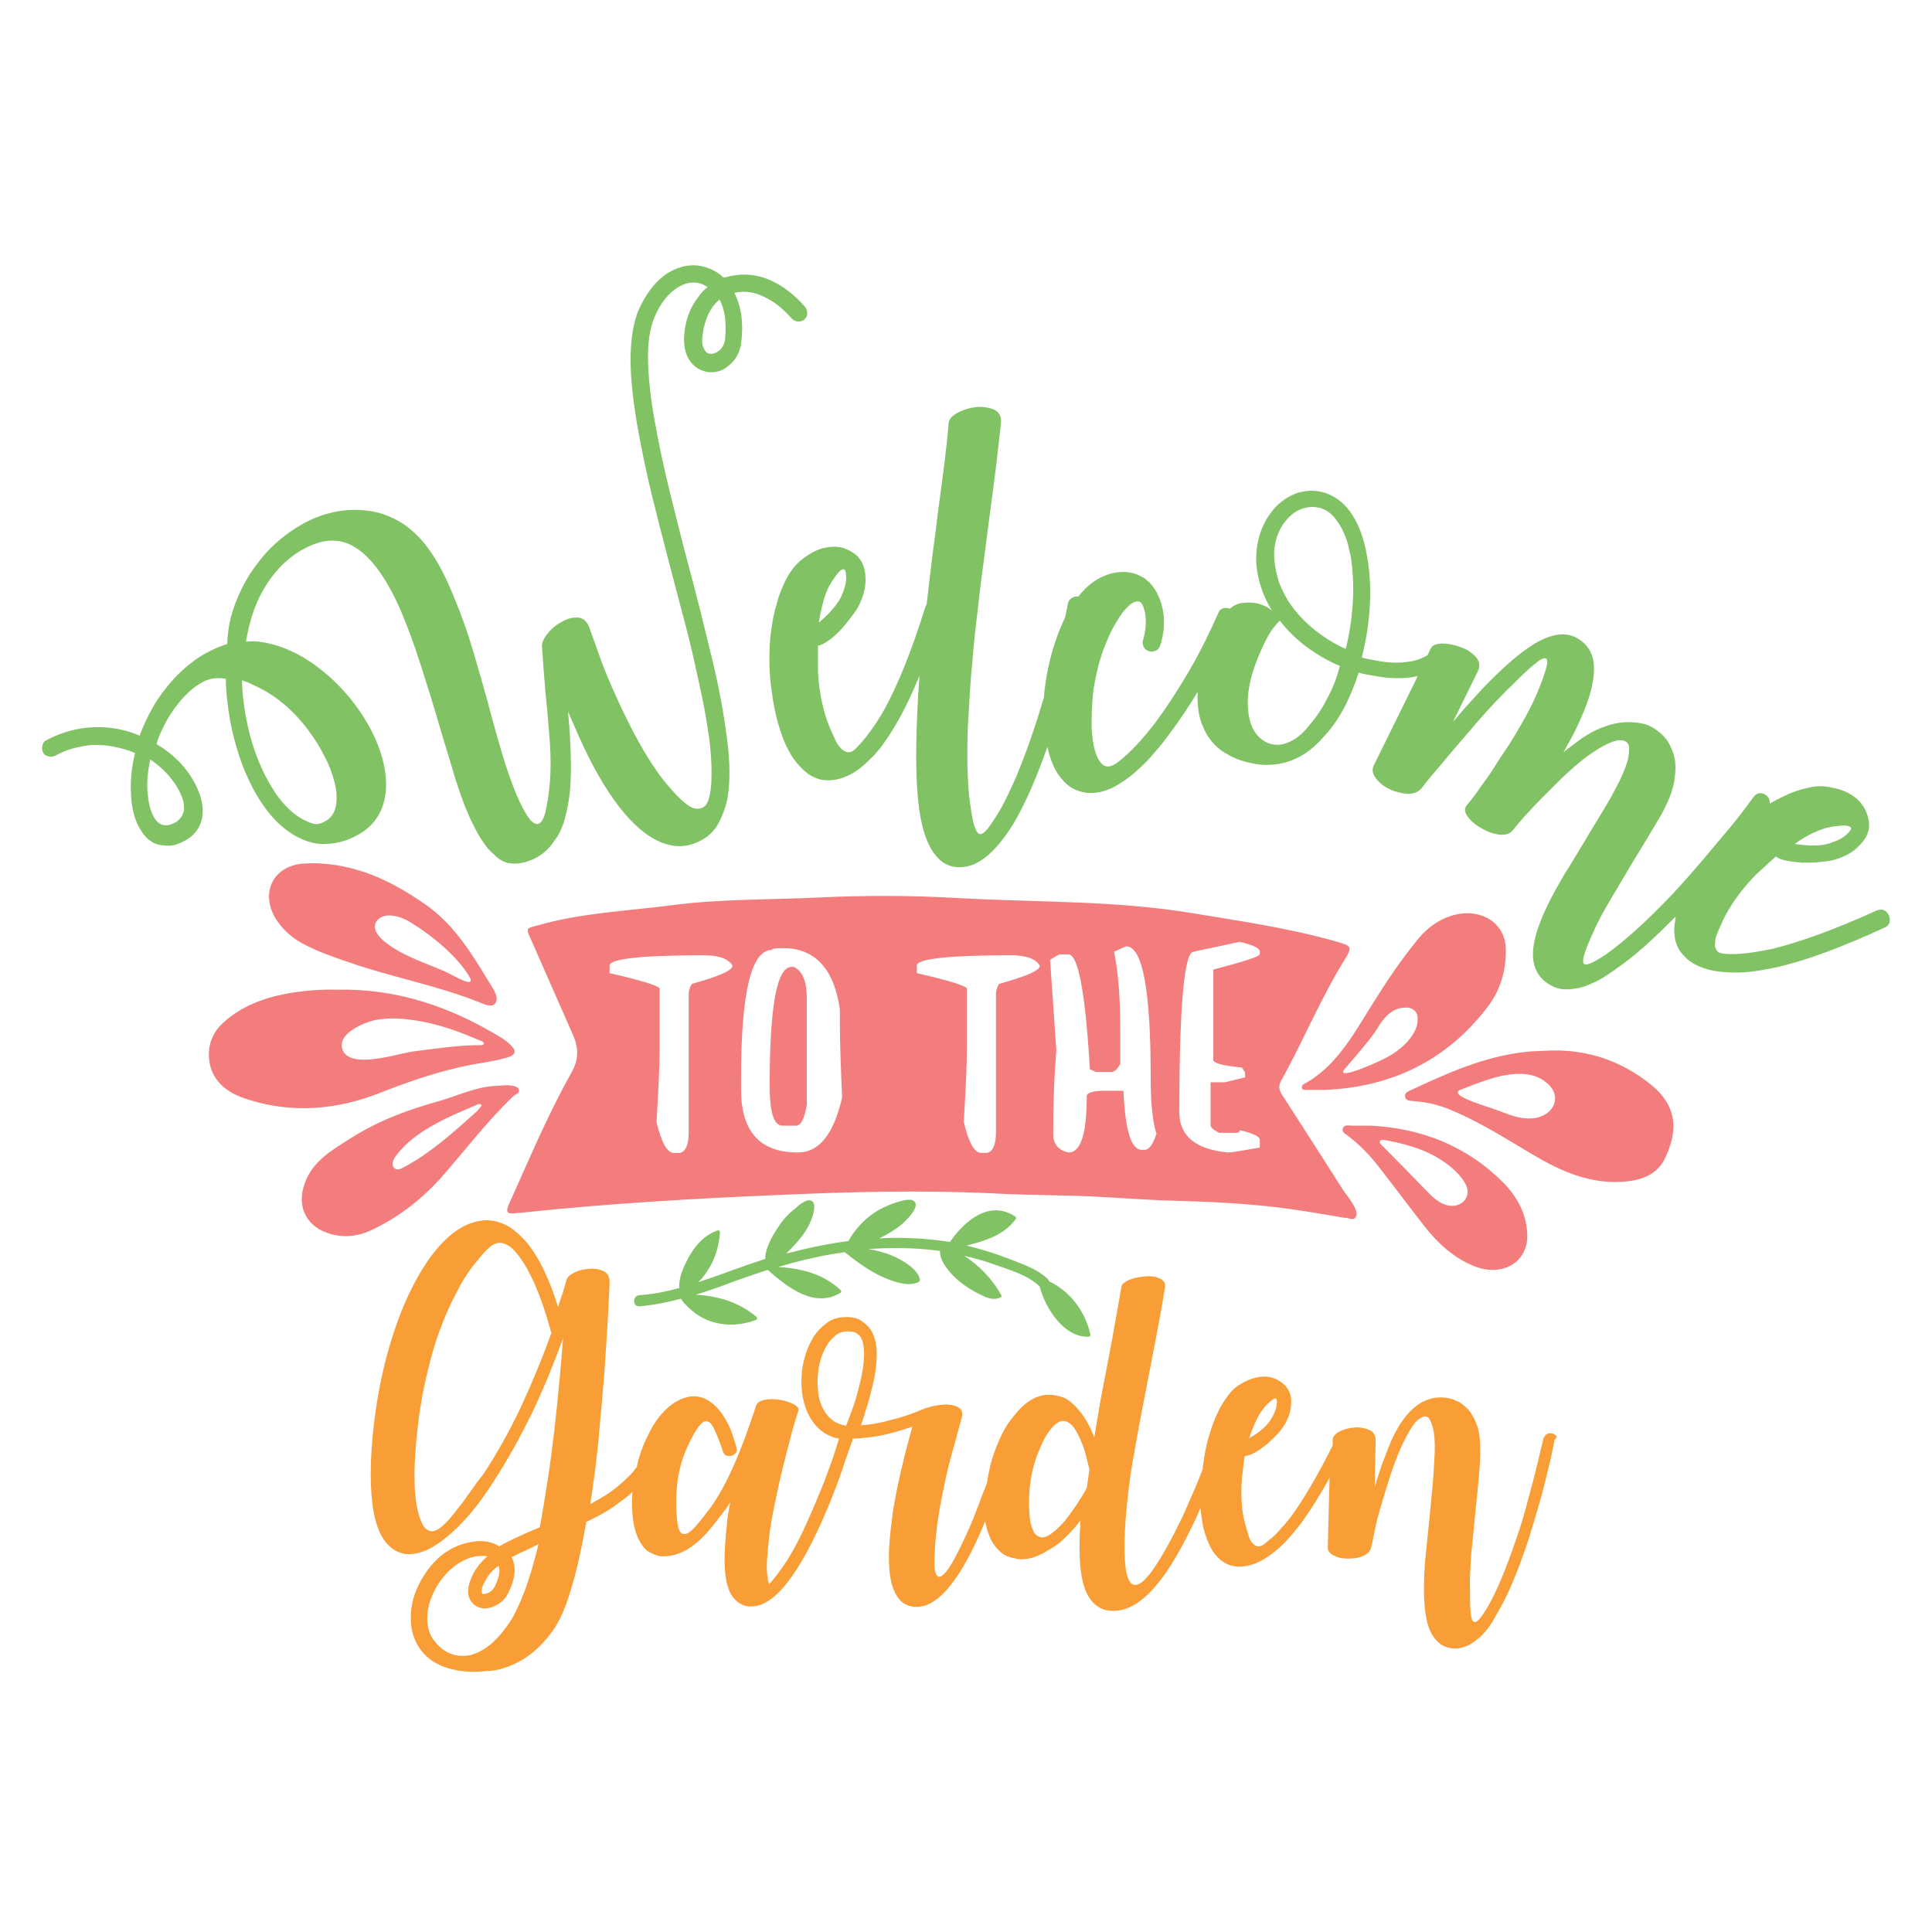
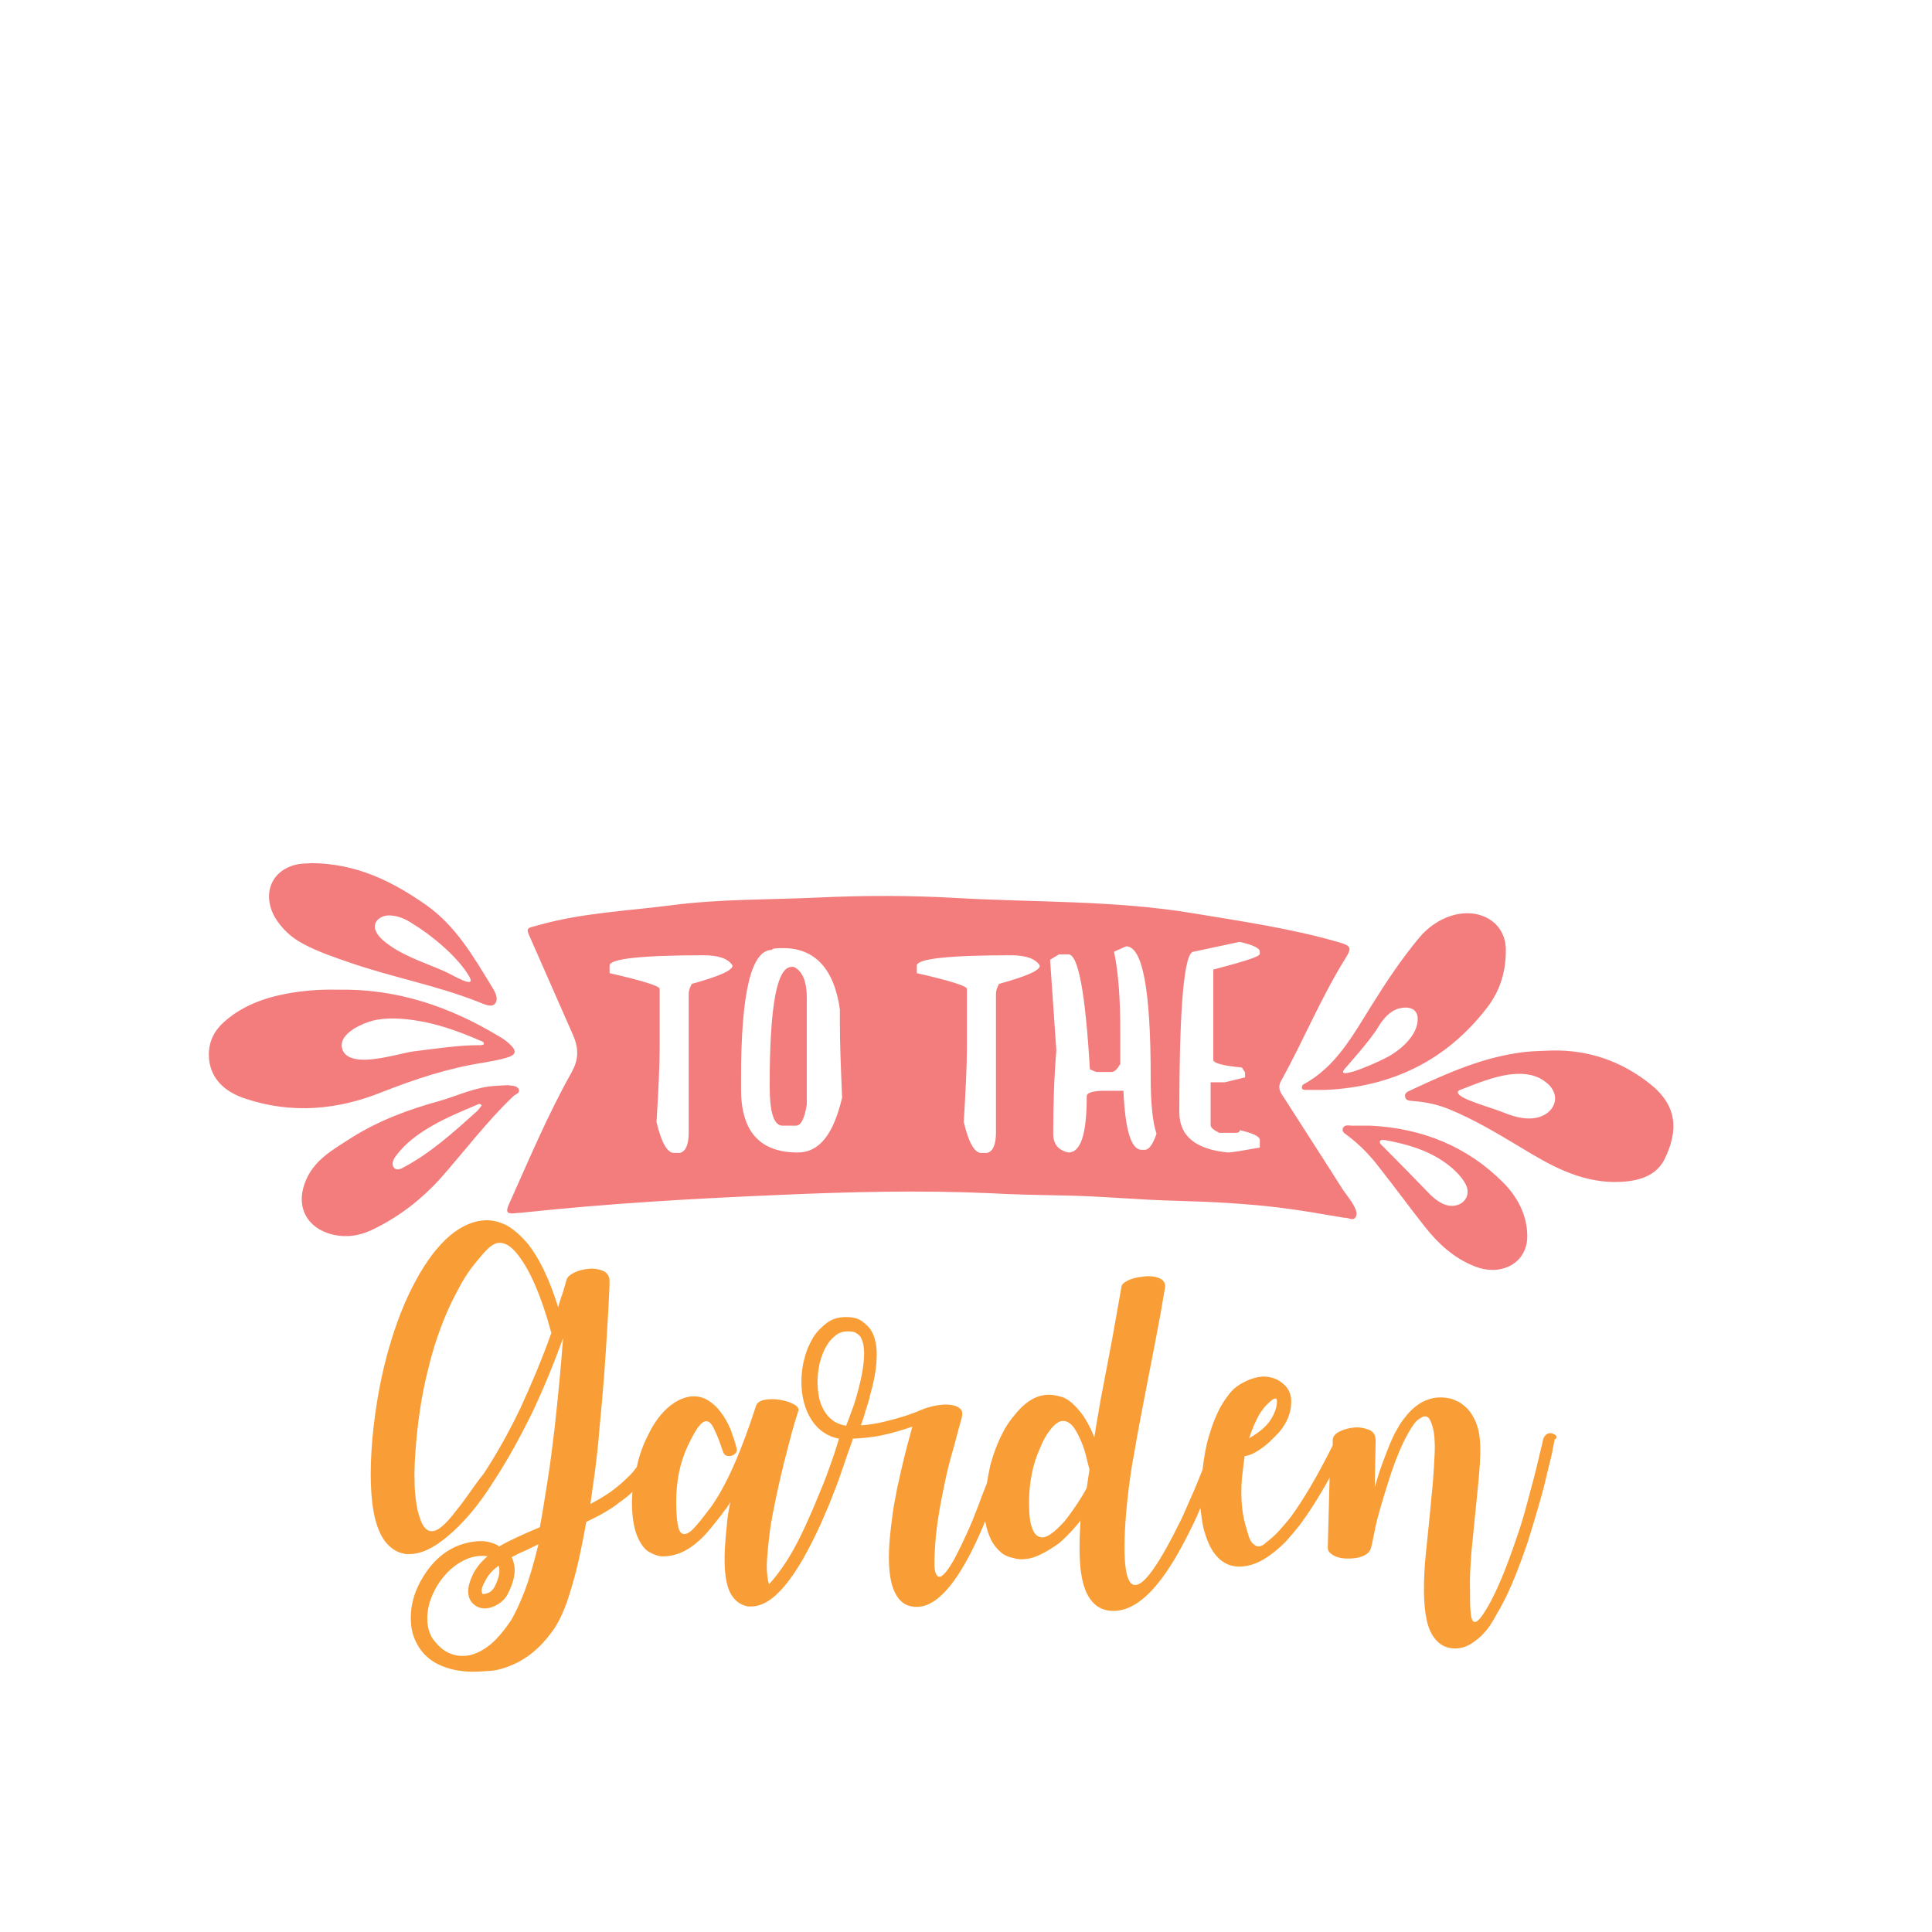
<svg xmlns="http://www.w3.org/2000/svg" version="1.1" id="Layer_1" x="0px" y="0px" viewBox="0 0 432 432" enable-background="new 0 0 432 432" xml:space="preserve">
  <path fill="#F99E36" d="M347,320.5c-0.4-0.1-0.8,0-1.2,0.2c-0.3,0.3-0.6,0.6-0.7,1c-0.6,2.6-1.2,5-1.7,7.1c-0.5,2.1-1.2,4.5-1.9,7.2  c-0.7,2.7-1.5,5.4-2.5,8.2c-2.2,6.5-4.3,11.6-6.4,15.2c-0.9,1.5-1.5,2.4-2.1,2.9c-0.5,0.5-0.9,0.5-1.2,0.1c-0.3-0.4-0.4-1.2-0.5-2.3  c-0.1-1.2-0.1-2.7-0.1-4.6c-0.1-2.6,0.1-5.4,0.3-8.3c0.3-3,0.6-6,0.9-9.1c0.4-4,0.8-7.6,1-10.8c0.2-3.2,0.1-5.6-0.3-7.4  c-0.3-1.3-0.8-2.5-1.3-3.3c-0.5-0.9-1.1-1.6-1.7-2.1c-0.6-0.5-1.2-1-1.8-1.2c-0.6-0.3-1.1-0.5-1.6-0.6c-1.3-0.3-2.5-0.3-3.7-0.1  c-1.2,0.3-2.3,0.7-3.3,1.4c-1,0.7-1.9,1.5-2.7,2.5c-0.8,1-1.5,1.9-2,2.9c-0.8,1.3-1.5,2.9-2.2,4.7c-0.7,1.8-1.5,3.8-2.2,6.1  l-0.7,2.3l0.2-10.4c0-1.2-0.5-2-1.5-2.4c-1-0.4-2.1-0.6-3.3-0.5c-1.2,0.1-2.3,0.4-3.3,0.9c-1,0.5-1.5,1.2-1.5,1.9l0,1.2  c-3.3,6.6-6.4,11.9-9.3,15.9c-1,1.3-2,2.4-2.9,3.4c-0.9,1-1.9,1.8-2.8,2.5c-0.6,0.6-1.2,0.8-1.7,0.8c-0.5-0.1-0.9-0.4-1.3-0.8  c-0.4-0.5-0.7-1.1-0.9-1.9c-0.2-0.8-0.5-1.6-0.7-2.4c-0.8-3-1-6.4-0.7-10.2c0.1-0.9,0.2-1.7,0.3-2.5c0.1-0.8,0.2-1.6,0.3-2.4  c0.6-0.1,1.4-0.3,2.1-0.7c0.8-0.4,1.5-0.9,2.3-1.5c0.8-0.6,1.4-1.2,2.1-1.9c0.6-0.6,1.2-1.2,1.5-1.6c1.5-1.9,2.3-3.9,2.4-5.9  c0.2-2.3-0.7-4-2.6-5.2c-1.1-0.7-2.3-1-3.7-1c-1.4,0.1-2.9,0.5-4.5,1.4c-1.2,0.6-2.3,1.5-3.2,2.7c-0.9,1.2-1.7,2.4-2.3,3.7  c-0.6,1.3-1.2,2.7-1.6,4c-0.4,1.3-0.8,2.5-1,3.5c-0.4,1.8-0.7,3.7-0.9,5.5c-0.5,1.3-1.1,2.7-1.7,4.2c-0.9,2.1-1.9,4.3-2.9,6.6  c-2.4,4.9-4.5,8.7-6.3,11.3c-1.8,2.6-3.2,3.8-4.3,3.7c-1.1-0.1-1.8-1.6-2.1-4.6c-0.3-3-0.2-7.5,0.4-13.6c0.4-3.8,0.9-7.7,1.7-11.8  c0.7-4.1,1.5-8.3,2.3-12.4c0.8-4.2,1.6-8.3,2.4-12.4c0.8-4.1,1.5-8,2.1-11.7c0.1-0.7-0.1-1.2-0.5-1.6c-0.4-0.4-1-0.6-1.7-0.8  c-0.7-0.1-1.5-0.2-2.3-0.1c-0.8,0.1-1.6,0.2-2.4,0.4c-0.8,0.2-1.4,0.5-1.9,0.8c-0.5,0.3-0.8,0.6-0.9,0.9c-0.4,2.4-0.9,5-1.4,7.9  c-0.5,2.8-1,5.7-1.6,8.7c-0.6,3-1.1,5.9-1.7,8.9c-0.5,3-1,5.7-1.4,8.4c-1-2.5-2.1-4.5-3.4-6c-1.4-1.7-2.8-2.8-4.1-3.1  c-1.3-0.4-2.5-0.5-3.4-0.4c-1.8,0.2-3.5,1-5.3,2.7c-0.8,0.8-1.5,1.6-2.2,2.5c-0.7,0.9-1.4,1.9-2,3.1c-1.2,2.3-2.2,4.9-2.9,7.6  c-0.3,1.3-0.5,2.5-0.7,3.7c-0.2,0.7-0.5,1.4-0.8,2.1c-0.8,2.1-1.6,4.3-2.5,6.5c-0.4,1-0.9,2.1-1.5,3.4c-0.6,1.3-1.2,2.6-1.9,3.9  c-0.6,1.3-1.3,2.4-1.9,3.3s-1.2,1.5-1.7,1.8c-0.5,0.2-0.9,0-1.2-0.8c-0.3-0.8-0.3-2.2-0.2-4.3c0.1-2.8,0.4-5.5,0.8-8.1  c0.4-2.6,0.9-5.1,1.4-7.5c0.5-2.4,1.1-4.9,1.8-7.3c0.7-2.4,1.3-4.9,2-7.3c0.3-1.1,0.2-1.8-0.4-2.3c-0.6-0.5-1.4-0.7-2.3-0.8  s-2,0-3.1,0.2c-1.1,0.2-1.9,0.5-2.6,0.7c-0.1,0.1-0.6,0.2-1.4,0.6c-0.8,0.3-1.8,0.7-3.1,1.1c-1.3,0.4-2.7,0.8-4.4,1.2  c-1.7,0.4-3.4,0.7-5.2,0.8c0.3-0.9,0.7-1.9,1-3.1c0.4-1.2,0.8-2.4,1.1-3.8c0.8-2.8,1.3-5.4,1.4-7.7c0.2-3-0.3-5.3-1.4-6.9  c-0.4-0.6-1.1-1.2-1.9-1.8c-0.8-0.6-2-0.9-3.5-0.9h-0.1c-1.6,0-3,0.4-4.2,1.3c-1.2,0.9-2.3,2-3.1,3.3c-0.8,1.4-1.5,2.9-1.9,4.6  c-0.5,1.7-0.7,3.5-0.7,5.2c0,3.5,0.8,6.4,2.4,8.8c1.5,2.2,3.5,3.5,6,4c-0.6,2-1.2,3.9-1.8,5.5c-0.6,1.7-1.3,3.7-2.2,5.8  c-0.9,2.2-1.8,4.4-2.8,6.6c-1.8,4.1-3.5,7.3-5,9.6c-1.5,2.3-2.8,3.9-3.8,5c-0.2-0.3-0.3-0.9-0.4-1.7c-0.1-0.8-0.2-2-0.1-3.6  c0.1-1.6,0.3-3.7,0.6-6.2c0.3-2.5,1-5.8,1.8-9.6c0.5-2.3,1-4.4,1.5-6.4s1-3.8,1.4-5.4c0.4-1.6,0.8-2.8,1.1-3.9  c0.3-1,0.5-1.6,0.6-1.9c0.2-0.5-0.1-1-1-1.5c-0.9-0.5-1.9-0.8-3.1-1c-1.2-0.2-2.3-0.2-3.4,0c-1.1,0.2-1.8,0.7-2,1.5  c-1.6,4.9-3.2,9.3-4.9,13.1c-1.7,3.9-3.4,6.9-5,9.2c-1.3,1.7-2.4,3.2-3.4,4.3c-1,1.2-1.8,1.8-2.5,1.9c-0.7,0.1-1.2-0.3-1.5-1.4  c-0.3-1.1-0.5-3-0.5-5.8c0-4.5,0.8-8.6,2.5-12.3c1-2.1,1.8-3.6,2.5-4.5c0.7-0.9,1.3-1.3,1.9-1.2c0.6,0.1,1.2,0.8,1.7,2  c0.6,1.2,1.2,2.8,1.9,4.9c0.2,0.4,0.4,0.7,0.8,0.8c0.4,0.1,0.7,0.1,1.1,0c0.3-0.1,0.7-0.3,0.9-0.6c0.3-0.3,0.3-0.7,0.2-1.1  c-0.3-1.3-0.8-2.6-1.3-4.1c-0.6-1.4-1.3-2.7-2.2-3.9c-0.9-1.2-1.9-2.1-3.1-2.8c-1.2-0.7-2.5-0.9-4-0.7c-1.6,0.3-3.2,1.1-4.7,2.4  c-1.5,1.3-2.9,3.1-4.1,5.4c-1.2,2.3-2.2,4.7-2.8,7.4c0,0.2-0.1,0.3-0.1,0.5c-0.6,0.8-1.2,1.6-2,2.3c-1.2,1.2-2.5,2.3-3.9,3.3  c-1.4,1-3,1.9-4.5,2.7c0.4-2.5,0.7-5.1,1.1-7.8c0.3-2.7,0.7-5.6,0.9-8.6c0.4-4.3,0.8-8.5,1.1-12.5c0.3-4,0.5-7.5,0.7-10.6  c0.2-3.1,0.3-5.5,0.4-7.4c0.1-1.9,0.1-2.8,0.1-2.9c0-1.1-0.5-1.9-1.4-2.3c-0.9-0.4-2-0.6-3.1-0.5c-1.2,0.1-2.2,0.3-3.3,0.8  c-1,0.5-1.6,1-1.8,1.6c-0.3,1.1-0.6,2.1-0.9,3.1c-0.4,1-0.7,2.1-1,3.1c-1.9-6.2-4.2-10.9-6.7-14.1c-1.6-1.9-3.2-3.3-4.8-4.2  c-1.8-0.9-3.6-1.3-5.4-1.1c-2.8,0.3-5.6,1.7-8.3,4.3c-2.7,2.6-5.2,6.2-7.6,11c-2.3,4.6-4.1,9.7-5.6,15.3c-1.5,5.7-2.5,11.6-3.1,17.8  c-0.7,7.8-0.5,14,0.6,18.4c0.6,2.3,1.4,4,2.4,5.2c1.1,1.3,2.4,2.2,4,2.5c0.3,0.1,0.7,0.1,1.2,0.1c2.6,0,5.4-1.3,8.5-3.9  c1.7-1.4,3.4-3.1,5.2-5.2s3.5-4.5,5.2-7.2c2.9-4.4,5.6-9.3,8.3-14.7c2.6-5.4,5-11.2,7.2-17.3c-0.2,2.9-0.5,6.1-0.8,9.5  c-0.3,3.4-0.7,7-1.1,10.7c-0.5,4.2-1,8.2-1.6,11.9c-0.6,3.7-1.1,7.1-1.7,10.2c-1.7,0.7-3.3,1.4-4.8,2.1c-1.5,0.7-3,1.4-4.3,2.2  c-0.1,0-0.1-0.1-0.2-0.2c-1.1-0.6-2.4-1-3.9-1c-1.5,0-3,0.3-4.5,0.8c-3.4,1.2-6.2,3.6-8.4,7.2c-1.6,2.6-2.5,5.2-2.7,7.9  c-0.2,2.7,0.2,5.1,1.4,7.2c1.1,2,2.7,3.5,4.8,4.5c2.1,1,4.7,1.6,7.6,1.6h0.1c1.2,0,2.5-0.1,3.9-0.2c1.4-0.1,2.8-0.5,4.3-1.1  c3.6-1.4,6.7-3.9,9.4-7.6c1.6-2.1,3-5.2,4.2-9.3c1.3-4.1,2.4-9.2,3.5-15.3c1.2-0.6,2.5-1.2,3.7-1.9c1.2-0.7,2.4-1.4,3.5-2.3  c1.1-0.8,2.2-1.6,3.1-2.5c0,0.7-0.1,1.4-0.1,2.2c0,3.6,0.5,6.5,1.6,8.6c0.7,1.3,1.5,2.3,2.4,2.7c0.9,0.5,1.7,0.8,2.5,0.9h0.6  c1.3,0,2.6-0.3,3.8-0.8c1.2-0.5,2.3-1.2,3.4-2.1c1.1-0.9,2.1-1.9,3-3s1.9-2.3,2.8-3.5c0.3-0.4,0.6-0.9,1-1.3  c0.3-0.5,0.6-0.9,0.9-1.4c-0.4,1.9-0.7,3.7-0.8,5.4c-0.2,1.7-0.3,3.3-0.4,4.7c-0.3,5.1,0.2,8.7,1.5,10.7c0.9,1.4,2.1,2.2,3.6,2.5  h0.8c4.8,0,9.9-6.1,15.5-18.4c1-2.3,2-4.5,2.8-6.7c0.9-2.2,1.6-4.2,2.2-6c0.6-1.8,1.3-3.8,2.1-6c0-0.1,0-0.2,0-0.4  c2.1-0.1,4.2-0.3,6.3-0.7c2.4-0.5,4.8-1.2,7.1-2c-0.4,1.6-1,3.6-1.6,6c-0.6,2.4-1.2,5-1.8,7.8c-0.5,2.6-1,5.1-1.2,7.3  c-0.3,2.2-0.5,4.3-0.6,6.2c-0.2,4.8,0.3,8.3,1.7,10.5c1,1.7,2.5,2.5,4.5,2.5c4.8,0,9.8-6.1,14.9-18.2c0.1-0.3,0.2-0.6,0.4-0.9  c0.3,1.7,0.8,3.1,1.4,4.3c0.6,1.1,1.3,1.9,2.1,2.6c0.8,0.7,1.8,1.1,2.9,1.3c0.9,0.3,1.8,0.3,2.7,0.2c1-0.1,1.9-0.4,2.8-0.8  c0.9-0.4,1.8-0.9,2.6-1.4c0.8-0.5,1.6-1,2.2-1.5c1.7-1.5,3.2-3.1,4.6-4.9c-0.3,4.7-0.3,8.5,0.1,11.5c0.4,2.9,1.2,5.1,2.5,6.6  c1.2,1.4,2.8,2.1,4.7,2.1h0.1c3.3,0,6.7-2.1,10.1-6.4c2.5-3.1,5-7.4,7.7-13c0.6-1.2,1.1-2.4,1.6-3.6c0.2,1.6,0.4,3.1,0.7,4.5  c0.5,1.9,1.1,3.4,1.7,4.5s1.4,2,2.1,2.6c0.8,0.6,1.5,1,2.2,1.2c0.7,0.2,1.4,0.3,2,0.3c2.3,0,4.7-0.9,7.2-2.8  c1.1-0.8,2.1-1.7,3.2-2.8c1-1.1,2.1-2.4,3.2-3.8c1.7-2.3,3.4-4.9,5.2-8c0.5-0.8,0.9-1.6,1.4-2.5l-0.4,15.5c-0.1,0.8,0.4,1.4,1.3,1.9  c0.9,0.5,2,0.7,3.1,0.7c1.2,0,2.3-0.1,3.3-0.5c1-0.4,1.6-0.9,1.9-1.7c0.2-0.6,0.5-2.1,1-4.6c0.5-2.5,1.6-6.1,3.1-10.9  c0.7-2.2,1.4-4.1,2.1-5.8c0.7-1.7,1.4-3.2,2.1-4.4c1-1.8,1.8-2.9,2.5-3.3c0.6-0.4,1-0.6,1.2-0.6c0.4,0,0.7,0.1,1,0.4  c0.3,0.4,0.6,1.1,0.9,2.2c0.3,1.1,0.5,2.9,0.4,5.5c-0.1,2-0.2,4.2-0.4,6.6c-0.2,2.4-0.5,4.9-0.7,7.4c-0.3,3-0.6,5.9-0.9,8.8  c-0.3,2.9-0.4,5.5-0.4,8c0,2.5,0.2,4.7,0.6,6.6s1.1,3.4,2.1,4.5c1.1,1.3,2.6,1.9,4.3,1.9c1.1,0,2.2-0.3,3.1-0.8  c0.9-0.5,1.8-1.2,2.6-1.9c0.8-0.8,1.5-1.6,2.1-2.5c0.6-0.9,1.1-1.8,1.6-2.7c2.3-3.8,4.5-9.1,6.8-15.9c0.9-2.8,1.7-5.5,2.5-8.3  c0.8-2.7,1.4-5.1,1.9-7.3c0.5-2.1,1-3.9,1.2-5.2c0.3-1.3,0.4-2,0.4-2.1C348.5,321.4,348,320.8,347,320.5z M281.7,316.1  c0.2-0.4,0.6-0.8,1-1.4c0.5-0.6,1-1,1.4-1.4c0.5-0.4,0.8-0.6,1.1-0.6c0.3,0,0.4,0.4,0.3,1.2c-0.1,1-0.5,2.2-1.4,3.6  c-0.9,1.4-2.5,2.8-4.8,4.1C280,319.5,280.8,317.6,281.7,316.1z M116.3,315c-2.6,5.4-5.3,10.2-8.2,14.6c-1,1.2-1.9,2.5-2.9,3.9  c-1,1.4-1.9,2.7-2.9,3.9c-0.9,1.2-1.8,2.3-2.7,3.2c-0.9,0.9-1.7,1.5-2.5,1.7c-0.8,0.2-1.5,0-2.1-0.7c-0.6-0.6-1.1-1.9-1.6-3.8  c-0.4-1.9-0.7-4.1-0.7-6.7c-0.1-2.6,0.1-5.6,0.4-9.1c0.5-5.4,1.3-10.6,2.6-15.7c1.2-5.1,2.8-9.7,4.7-13.9c0.9-2,1.9-3.8,2.8-5.5  c1-1.7,2-3.2,3.1-4.5c0.9-1.1,1.7-2.1,2.5-2.9c0.8-0.8,1.5-1.3,2.2-1.5c0.7-0.2,1.5-0.1,2.3,0.3c0.8,0.4,1.7,1.2,2.6,2.4  c2.7,3.5,5.1,9.1,7.2,16.7c0,0.2,0.1,0.4,0.2,0.6C121.2,303.9,118.8,309.6,116.3,315z M111.5,350.1c0.4,1.2,0.1,2.7-0.9,4.7  c-0.4,0.7-0.9,1.2-1.5,1.4c-0.6,0.2-1,0.3-1.2,0.2c-0.1-0.1-0.2-0.4-0.2-0.8c0-0.5,0.3-1.2,0.8-2.1  C109.2,352.1,110.2,351,111.5,350.1z M117.3,355.8c-1.1,2.8-2.1,5-3.1,6.6c-1.4,2.1-2.9,3.9-4.4,5.2c-1.6,1.3-3.1,2.1-4.7,2.5  c-1.6,0.3-3.1,0.2-4.5-0.4c-1.5-0.6-2.8-1.8-4-3.5c-0.9-1.6-1.2-3.4-1-5.5c0.2-2.1,1-4.2,2.2-6.2c1.8-2.9,4.1-4.9,6.8-6  c1.1-0.4,2.1-0.6,3.1-0.6c0.6,0,1,0,1.3,0.1c-1.3,1.1-2.4,2.4-3.2,3.9c-0.8,1.7-1.2,3.1-1.1,4.3c0.1,1.3,0.7,2.3,1.9,3  c1.1,0.6,2.4,0.6,3.8,0c1.4-0.6,2.5-1.5,3.2-2.9c1.2-2.4,1.7-4.5,1.4-6.3c-0.2-0.8-0.3-1.3-0.6-1.8c0.9-0.5,1.9-1,2.9-1.4  c1-0.5,2.1-1,3.1-1.5C119.4,349.4,118.4,352.9,117.3,355.8z M190.4,315.6c-0.5,1.4-0.9,2.4-1.2,3.2c-1.2-0.2-2.2-0.6-3-1.2  c-0.8-0.6-1.5-1.4-2-2.3c-0.5-0.9-0.9-1.9-1.1-3c-0.2-1.1-0.3-2.2-0.3-3.3c0-1.5,0.2-2.9,0.5-4.3c0.4-1.4,0.8-2.6,1.5-3.7  c0.4-0.8,1-1.5,1.8-2.2c0.8-0.7,1.7-1.1,2.9-1.1h0.1c0.9,0,1.5,0.1,1.9,0.4c0.4,0.3,0.7,0.5,0.9,0.8c0.6,1,0.9,2.5,0.8,4.5  c-0.1,2.1-0.5,4.5-1.3,7.4C191.4,312.8,190.9,314.3,190.4,315.6z M243.6,328.6l-0.6,4.1c-0.6,1.2-1.4,2.4-2.3,3.8  c-0.9,1.3-1.8,2.6-2.7,3.7c-1,1.1-1.9,2-2.9,2.7c-0.9,0.7-1.8,1-2.5,0.8c-0.8-0.2-1.4-0.8-1.8-2c-0.5-1.2-0.7-3.1-0.7-5.7  c0-4.5,0.8-8.6,2.5-12.3c0.6-1.5,1.3-2.8,2.1-3.8c0.7-1,1.5-1.7,2.2-2s1.5-0.2,2.2,0.3c0.8,0.5,1.5,1.6,2.3,3.3  c0.6,1.3,1.1,2.6,1.4,3.9C243.1,326.7,243.4,327.7,243.6,328.6L243.6,328.6z" />
  <path fill="#F37C7C" d="M295.8,259c-2.9-4.5-5.7-8.9-8.6-13.4c-0.8-1.2-1.7-2.3-0.7-4c5-9,8.9-18.6,14.4-27.4  c1.4-2.3,1.2-2.7-1.5-3.5c-10.7-3.1-21.8-4.7-32.7-6.5c-17.4-2.9-35.1-2.4-52.7-3.4c-10.4-0.6-20.8-0.6-31.2-0.1  c-10.9,0.5-21.7,0.3-32.5,1.7c-10,1.3-20.2,1.7-30,4.5c-2.6,0.7-2.8,0.5-1.6,3.1c3.2,7.2,6.3,14.4,9.5,21.6c1.3,3.1,1.1,5.5-0.4,8.2  c-5.4,9.6-9.6,19.7-14.1,29.7c-0.7,1.7-0.1,1.9,1.3,1.8c0.7-0.1,1.5-0.1,2.2-0.2c18.9-2,37.8-3.1,56.8-3.9  c15.8-0.7,31.5-1.1,47.3-0.4c5.3,0.3,10.6,0.4,15.8,0.5c8.7,0.1,17.3,1,26,1.2c7.6,0.2,15.3,0.6,22.8,1.5c5,0.6,9.9,1.5,14.7,2.3  c1-0.1,2,0.9,2.6-0.3c0.8-1.5-2.2-4.8-3-6.1C298.7,263.6,297.3,261.3,295.8,259z M154.7,220c-0.4,0.7-0.7,1.4-0.7,2.3v30.9  c0,2.8-0.7,4.3-2,4.6h-1.3c-1.5,0-2.8-2.3-3.9-6.9c0.4-6.8,0.7-12.3,0.7-16.6v-13.2c0-0.6-3.7-1.8-11.2-3.5v-1.7c0-1.5,7-2.3,21-2.3  c3.3,0,5.5,0.7,6.5,2.3C163.8,217,160.8,218.3,154.7,220z M178.4,257.7c-8.5,0-12.7-4.7-12.7-14.1v-2.6c0-19.1,2.3-28.6,6.9-28.6  c0-0.3,0.8-0.4,2.5-0.4c7.1,0,11.4,4.6,12.7,13.7v3.4c0,4,0.2,9.4,0.5,16.3C186.4,253.6,183.2,257.7,178.4,257.7z M223.4,220  c-0.4,0.7-0.7,1.4-0.7,2.3v30.9c0,2.8-0.7,4.3-2,4.6h-1.3c-1.5,0-2.8-2.3-3.9-6.9c0.4-6.8,0.7-12.3,0.7-16.6v-13.2  c0-0.6-3.7-1.8-11.2-3.5v-1.7c0-1.5,7-2.3,21-2.3c3.3,0,5.5,0.7,6.5,2.3C232.6,217,229.5,218.3,223.4,220z M256,257.1h-0.7  c-2.4,0-3.7-4.4-4.1-13.2h-4.8c-2.3,0.1-3.4,0.5-3.4,1.2c0,8.4-1.3,12.6-4.1,12.6c-2.3-0.5-3.4-1.9-3.4-4.2c0-6.5,0.2-12.6,0.7-18.6  l-1.4-20.3l2-1.2h2.1c2.2,0,3.8,8.6,4.8,25.7l1.4,0.6h3.4c0.7,0,1.3-0.6,2-1.8v-7.2c0-7.2-0.4-13.2-1.4-17.9l2.7-1.2  c3.7,0,5.5,9.8,5.5,29.3c0,5.7,0.4,9.9,1.3,12.6C257.8,255.9,256.9,257.1,256,257.1z M281.6,213.4c0,0.5-3.4,1.6-10.3,3.4V237  c0,0.7,2.1,1.3,6.4,1.7l0.7,1.1v1.1l-4.5,1.1h-3.2v9.6c0,0.5,0.7,1.1,1.9,1.7h3.9c0.4,0,0.7-0.2,0.7-0.6c3,0.7,4.5,1.4,4.5,2.2v1.7  c-4,0.7-6.3,1.1-7.1,1.1c-7.3-0.7-10.9-3.7-10.9-9c0-23.9,1.1-35.9,3.2-35.9l10.3-2.2c3,0.7,4.5,1.4,4.5,2.2V213.4z M180.4,223.1  V247c-0.5,3.1-1.3,4.7-2.4,4.7H175c-2,0-2.9-3-2.9-9c0-17.7,1.6-26.5,4.9-26.5h0.5C179.4,217.1,180.4,219.4,180.4,223.1z   M85.4,244.2c7.4-2.9,14.9-5.4,22.8-6.6c1.7-0.3,3.4-0.6,5.1-1.1c2.1-0.6,2.3-1.5,0.8-2.9c-0.7-0.7-1.5-1.3-2.4-1.8  c-11.1-6.7-22.9-10.8-36.4-10.5c-3.6-0.1-7.5,0.2-11.3,0.9c-5.2,1-10,2.8-14,6.4c-2.1,1.9-3.3,4.3-3.3,7.2c0,4.7,2.9,8.2,8.3,9.9  C65.2,249.1,75.5,248.2,85.4,244.2z M84.4,228c3.6-0.6,7.4-0.1,10.9,0.6c4.2,0.9,8.2,2.4,12.1,4.1c0.3,0.1,0.7,0.2,0.8,0.6  c0,0.4-0.3,0.3-0.6,0.4c-0.1,0-0.2,0-0.3,0c-5,0-9.9,0.8-14.9,1.4c-2.3,0.3-8.3,2.2-12.2,1.8c-1.6-0.2-2.9-0.7-3.5-1.9  C74.9,231.1,81.8,228.4,84.4,228z M369,242.4c-6.4-5.1-13.8-7.7-22.1-7.5c-1.9,0.1-3.8,0.1-5.7,0.3c-9.2,1-17.5,4.7-25.8,8.6  c-0.7,0.3-1.4,0.6-1.2,1.5c0.2,0.9,1.1,0.8,1.8,0.9c2.8,0.2,5.6,0.8,8.2,1.9c5.6,2.3,10.7,5.4,15.9,8.5c6.4,3.9,12.9,7.6,20.8,7.7  c4.4,0,9-0.8,11.2-4.9C375.5,252.6,374.9,247.1,369,242.4z M347.7,246.1c-0.2,1.2-0.9,2.2-1.9,2.9c-2.8,1.9-6.6,1-9.5-0.2  c-2.3-0.9-4.8-1.6-7.1-2.5c-0.6-0.2-4.7-1.8-2.7-2.6c3.2-1.2,7.5-3.1,11.6-3.5c2.8-0.3,5.6,0.1,7.7,1.9  C347,243,347.9,244.5,347.7,246.1z M291.4,242.5c-0.2,0.1-0.3,0.5-0.3,0.7c0,0.4,0.4,0.5,0.8,0.5c1.5,0,3.1,0,4.6,0  c14.8-0.7,27-6.6,36.1-18.5c2.9-3.8,4.2-8.2,4.1-13.1c-0.1-3.4-2-6.1-5.2-7.3c-4.5-1.7-10.3,0.3-14.1,4.8c-4,4.8-7.4,9.9-10.7,15.2  C302.5,231.5,298.7,238.6,291.4,242.5z M300.6,239.1c0.4-0.5,6-6.7,7.6-9.5c1.1-1.8,2.5-3.5,4.6-4.1c1.9-0.5,4.1-0.2,4.2,2.2  c0,0.1,0,0.1,0,0.2c0,3.3-3.2,6.3-5.8,7.9C309.3,237.1,298.4,241.9,300.6,239.1z M67.9,211.1c3.2,1.7,6.7,2.9,10.2,4.1  c9.5,3.3,19.4,5.1,28.8,8.8c1.3,0.5,3,1.4,3.8,0.4c0.9-1.1-0.1-2.8-0.8-3.9c-4.1-6.7-8-13.5-14.7-18.2c-7.6-5.3-15.5-9.2-25.5-9.3  c-0.3,0-1.1,0.1-2,0.1c-6.5,0.6-9.4,6.2-6.3,11.9C63,207.7,65.2,209.7,67.9,211.1z M83.9,206.6c0.4-1.3,1.9-2,3.3-1.9  c0,0,0.1,0,0.1,0c1.8,0.1,3.4,0.8,4.9,1.8c4.3,2.6,9.7,7.1,12.4,11.3c2.7,4.1-3.8-0.1-5.4-0.7c-4.6-2-9.6-3.5-13.5-6.8  C84.6,209.3,83.5,208,83.9,206.6z M116,243.6c-0.3-0.8-1.3-0.8-2.1-0.9c-0.4-0.1-0.7,0-1.5,0c-0.2,0-0.9,0.1-1.5,0.1  c-4.5,0.2-8.5,2.2-12.7,3.4c-6.9,1.9-13.6,4.4-19.6,8.2c-4.2,2.7-8.7,5.1-10.5,10.3c-1.9,5.3,0.6,9.9,6.1,11.3  c3.5,0.9,6.8,0.2,9.8-1.4c5.4-2.7,10.2-6.4,14.3-10.9c5.5-6.2,10.5-12.9,16.5-18.6C115.2,244.7,116.3,244.5,116,243.6z M106.5,248.6  c-5.1,4.6-10.3,9.3-16.4,12.5c-0.5,0.3-1.1,0.5-1.6,0.3c-0.5-0.2-0.8-0.8-0.7-1.4c0.1-0.6,0.4-1.1,0.7-1.5c4.1-5.6,11.8-8.8,18-11.4  c0.4-0.2,0.9-0.5,1.2,0.1C107.2,247.8,106.9,248.3,106.5,248.6z M306.5,251.7c-1.5,0-2.8,0-4.2,0c-0.7,0-1.6-0.3-2,0.5  c-0.4,0.9,0.5,1.3,1,1.7c2.8,2.1,5.2,4.6,7.3,7.4c3.4,4.3,6.6,8.7,10,13c3,3.8,6.5,7,11,8.8c6.1,2.5,12.1-0.7,11.9-7  c-0.1-4.4-2.1-8.3-5.2-11.5C328.1,256.3,318,252.3,306.5,251.7z M325.2,269.6c-0.8,0.1-1.6,0-2.5-0.4c-1.3-0.6-2.5-1.6-3.5-2.7  c-3.3-3.4-6.6-6.8-9.9-10.1c-0.4-0.4-1-0.8-0.7-1.3c0.2-0.3,1-0.2,1.5-0.1c3.7,0.7,7.4,1.7,10.7,3.5c2.5,1.4,5.2,3.4,6.7,5.9  C329.1,266.9,327.6,269.3,325.2,269.6z" />
-   <path fill="#81C364" d="M147.7,188.3c3.1,1.3,6.1,1.2,9.1-0.4c1.7-0.9,3-2.2,3.9-3.9c0.9-1.7,1.5-3.4,1.9-5.1  c0.7-3.7,0.7-8.4-0.1-14.2c-0.7-5.4-1.8-11.4-3.4-17.9c-1.6-6.6-3.2-13.2-5-19.8c-1.5-5.6-2.9-11.3-4.3-16.9  c-1.4-5.6-2.5-10.9-3.4-15.9c-0.9-5-1.4-9.5-1.5-13.5c-0.1-4,0.4-7.3,1.5-9.9c1.3-3,3-5.2,5.1-6.5c1.8-1.1,3.5-1.4,5.1-0.9  c0.6,0.2,1.2,0.5,1.6,0.8c-0.8,0.6-1.5,1.4-2.2,2.4c-1.7,2.2-2.7,4.9-3,8.1c-0.2,2.5,0.2,4.4,1.2,5.9c1,1.5,2.4,2.3,4.1,2.6  c1.8,0.2,3.4-0.3,4.7-1.5c1.6-1.3,2.4-2.9,2.7-4.8c0.6-4.5,0.1-8.3-1.5-11.4c2.1-0.5,4.2-0.3,6.5,0.8c2.2,1,4.3,2.6,6.3,4.9  c0.4,0.4,0.8,0.6,1.4,0.7c0.6,0,1.1-0.1,1.5-0.5c0.4-0.4,0.6-0.8,0.6-1.4c0-0.6-0.2-1-0.5-1.4c-2.6-3-5.5-5.1-8.6-6.3  c-3.1-1.1-6.1-1.2-9.1-0.3c-0.1,0-0.1,0-0.2,0c-0.1,0-0.2,0-0.3,0.1c-1.1-1.1-2.5-1.9-4.2-2.4c-2.8-0.8-5.5-0.3-8.2,1.3  c-1.3,0.8-2.6,2-3.7,3.4c-1.1,1.4-2.1,3.1-2.9,4.9c-1.1,2.6-1.7,6-1.8,10.1c-0.1,4.1,0.4,9.1,1.4,15.2c0.9,5.1,2,10.6,3.4,16.3  c1.4,5.7,2.9,11.5,4.4,17.2c0.9,3.3,1.7,6.6,2.6,9.9c0.9,3.3,1.7,6.5,2.4,9.7c0.7,3.2,1.4,6.3,2,9.2c0.6,3,1,5.8,1.4,8.4  c0.3,2.4,0.5,4.9,0.5,7.5c0,2.6-0.2,4.6-0.7,6.1c-0.5,1.5-1.5,2.1-2.9,1.9c-1.4-0.2-3.4-1.9-6.1-5.1c-1.5-1.7-2.9-3.7-4.4-6.1  c-1.5-2.4-3-5.1-4.5-8.1c-1.3-2.6-2.5-5.2-3.6-7.7c-1.1-2.5-2-4.7-2.7-6.7c-0.7-2-1.5-4.2-2.4-6.7c-0.5-1.4-1.3-2.2-2.5-2.3  c-1.2-0.1-2.4,0.2-3.6,0.9c-1.2,0.6-2.3,1.5-3.2,2.6c-0.9,1.1-1.4,2.1-1.3,3.1c0.1,1.3,0.2,2.8,0.3,4.4c0.1,1.6,0.3,3.3,0.4,5.2  c0.4,3.5,0.7,7.2,1,11.1c0.3,3.9,0.3,7.6-0.1,11c-0.2,2.2-0.6,4-0.9,5.4c-0.4,1.4-0.9,2.2-1.5,2.4c-0.6,0.2-1.3-0.2-2.1-1.2  c-0.8-1.1-1.8-2.9-2.9-5.5c-1-2.5-2.1-5.5-3.1-8.9c-1-3.4-2-6.9-3-10.7c-1.1-4.1-2.3-8.2-3.5-12.3c-1.2-4.1-2.6-8-4.1-11.6  c-1.7-4.3-3.5-7.9-5.4-10.6c-1.9-2.8-4-4.8-6.2-6.3c-2.8-1.8-5.8-2.8-8.8-3c-3.1-0.3-6,0.1-8.9,1c-2.9,0.9-5.6,2.4-8.2,4.3  c-2.6,1.9-4.9,4.2-6.8,6.8c-2,2.6-3.5,5.4-4.7,8.5c-1.2,3.1-1.8,6.1-1.9,9.3c-2.5,0.8-4.7,1.9-6.8,3.3c-2,1.4-3.9,3.1-5.5,4.9  c-1.6,1.8-3.1,3.8-4.3,5.9c-1.2,2.1-2.2,4.3-3,6.4l-0.4-0.2c-3.3-1.3-6.5-1.8-9.6-1.7c-3.6,0.1-7.2,1-10.8,2.9  c-0.5,0.2-0.8,0.6-0.9,1.2c-0.2,0.5-0.1,1,0.1,1.5c0.2,0.5,0.6,0.8,1.2,0.9c0.5,0.2,1,0.1,1.5-0.1c1.7-0.9,3.4-1.6,5.1-1.9  c1.6-0.4,3.2-0.6,4.6-0.5c1.4,0,2.8,0.2,4.1,0.5c1.3,0.3,2.4,0.6,3.4,1l0.7,0.3c-0.8,3.2-1.1,6.3-0.9,9.2c0.1,2.9,0.7,5.4,1.8,7.4  c1.1,2,2.4,3.3,4.1,3.8c0.7,0.2,1.6,0.3,2.6,0.3c1,0,2.2-0.4,3.5-1.1c2.1-1.1,3.4-2.8,3.9-5.1c0.4-2.3-0.1-4.7-1.5-7.5  c-1.9-3.7-4.8-6.7-8.7-9c0.2-1,0.8-2.4,1.7-4.2c0.9-1.8,2-3.5,3.4-5.2c1.4-1.7,2.9-3.1,4.7-4.2c1.7-1.1,3.7-1.4,5.7-1  c0,1.6,0.1,3.2,0.3,4.8c0.2,1.6,0.4,3.2,0.7,4.8c0.5,2.7,1.2,5.2,2,7.7c0.8,2.5,1.8,4.7,2.9,6.9c2.8,5.3,6,8.9,9.8,11  c2.4,1.3,4.7,1.9,6.9,1.7c2.3-0.1,4.5-0.7,6.7-1.9c4-2.1,6.2-5.6,6.5-10.4c0.2-4-0.9-8.5-3.4-13.3c-1.7-3.2-3.8-6.2-6.4-9  c-2.6-2.8-5.4-5.1-8.5-7c-3.4-2-6.7-3.2-10-3.6c-0.6-0.1-1.1-0.1-1.5-0.1c-0.5,0-1,0-1.5,0.1c0.8-5,2.3-9.3,4.6-12.8  c2.3-3.6,5.1-6.3,8.6-8.1c3.6-1.9,6.8-2.2,9.7-1c4.2,1.8,8.1,6.7,11.7,14.9c1.6,3.8,3.1,7.9,4.5,12.3c1.4,4.4,2.8,8.8,4.1,13.3  c1.2,4.2,2.5,8.2,3.6,12c1.2,3.8,2.4,7.1,3.8,9.9c0.8,1.6,1.5,3,2.3,4.1c0.8,1.2,1.5,2.1,2.4,2.8c1.2,1.3,2.5,2,3.6,2.1  c1.2,0.2,2.2,0.1,3-0.1c0.9-0.2,1.8-0.5,2.8-1c1.5-0.8,2.7-1.8,3.6-3c0.1-0.1,0.2-0.2,0.3-0.4c0.2-0.2,0.3-0.5,0.5-0.7  c0.1-0.2,0.3-0.4,0.5-0.7c0.8-1.3,1.4-2.8,1.8-4.4c0.4-1.6,0.8-3.5,1-5.5c0.3-2.9,0.3-5.9,0.2-9c-0.1-3.1-0.3-6.2-0.6-9.1l2.4,5.5  C135.2,177.6,141.5,185.7,147.7,188.3z M160.9,67c0.6,1.1,1,2.4,1.2,3.9c0.2,1.5,0.2,3.2,0,5.2c-0.2,1-0.6,1.7-1.3,2.3  c-0.7,0.5-1.3,0.8-2,0.7c-0.6,0-1.1-0.4-1.4-1.2c-0.4-0.7-0.5-1.7-0.3-3C157.6,71.3,158.8,68.7,160.9,67z M40,176.7  c0.6,1.2,1,2.2,1.1,3.1c0.1,0.9,0.1,1.6-0.2,2.1c-0.2,0.6-0.5,1-0.8,1.3c-0.3,0.3-0.6,0.6-0.9,0.7c-2.2,1.2-3.8,0.7-4.9-1.4  c-0.7-1.3-1.1-3-1.3-5.2c-0.2-2.2,0-4.7,0.6-7.5C36.5,171.8,38.6,174.1,40,176.7z M56.5,153.1c4.8,2.1,9,5.5,12.6,10.4  c1.2,1.6,2.4,3.5,3.4,5.5c1.1,2,1.8,4,2.3,5.9c0.5,1.9,0.6,3.7,0.3,5.3c-0.3,1.6-1.1,2.8-2.5,3.5c-0.9,0.5-1.7,0.7-2.4,0.5  c-0.7-0.1-1.5-0.5-2.5-1c-3.1-1.7-5.8-4.8-8.2-9.4c-1.6-3.1-2.9-6.5-3.8-10.2c-0.9-3.7-1.5-7.6-1.6-11.5  C55,152.4,55.8,152.7,56.5,153.1z M422.3,204.6c-0.2-0.5-0.6-0.9-1.1-1.1c-0.5-0.2-1-0.1-1.6,0.1c-9.2,4.2-17,7-23.4,8.6  c-2,0.4-3.8,0.7-5.4,0.9c-1.7,0.2-3.2,0.3-4.6,0.2c-1.1,0-1.8-0.2-2.2-0.6c-0.4-0.5-0.6-1.1-0.5-1.8c0-0.7,0.2-1.6,0.6-2.5  c0.4-0.9,0.8-1.8,1.2-2.7c1.6-3.3,4-6.7,7.3-10.1c0.8-0.7,1.5-1.4,2.3-2.1c0.7-0.7,1.5-1.3,2.2-2c0.6,0.5,1.5,0.8,2.6,1  c1.1,0.2,2.2,0.3,3.3,0.4c1.2,0,2.3,0,3.4-0.1c1.1-0.1,2-0.2,2.7-0.3c2.9-0.6,5.2-1.8,6.8-3.6c2-2,2.5-4.3,1.6-6.8  c-0.5-1.5-1.4-2.8-2.7-3.8c-1.4-1.1-3.1-1.8-5.2-2.2c-1.7-0.4-3.4-0.4-5.1,0c-1.8,0.4-3.5,0.9-5.1,1.7c-1.3,0.6-2.5,1.2-3.7,1.9  c0.1-0.7-0.1-1.3-0.8-1.9c-1-0.7-2-0.6-2.8,0.4c-1.9,2.6-3.7,5-5.4,7c-1.7,2-3.6,4.3-5.8,6.9c-2.2,2.6-4.5,5.2-6.9,7.8  c-5.8,6.1-10.8,10.6-14.9,13.5c-3,2-4.6,2.7-5,2c-0.4-0.7,0.3-2.9,2.1-6.8c1-2.4,2.4-4.9,4-7.6c1.6-2.7,3.2-5.4,4.8-8.1  c2.3-3.7,4.3-7.1,6.1-10.1c1.8-3.1,2.8-5.7,3.2-7.8c0.3-1.6,0.4-3.1,0.3-4.3c-0.1-1.3-0.4-2.3-0.8-3.2c-0.4-0.9-0.8-1.7-1.3-2.3  c-0.5-0.6-1-1.1-1.5-1.5c-1.1-0.9-2.3-1.6-3.7-1.9c-1.4-0.3-2.8-0.4-4.2-0.3c-1.4,0.1-2.8,0.4-4.1,0.9c-1.4,0.5-2.6,1-3.7,1.7  c-0.9,0.5-1.8,1.1-2.7,1.8c-0.9,0.7-1.9,1.4-3,2.3c1-1.8,1.9-3.4,2.7-5c0.8-1.6,1.4-3.1,2-4.5c1.9-4.7,2.5-8.5,1.9-11.4  c-0.6-2.3-2-3.9-4.1-4.9c-2-0.9-4.3-0.7-7,0.5c-2.7,1.2-5.9,3.6-9.6,7.1c-1.8,1.7-3.6,3.5-5.3,5.4c-1.8,1.9-3.5,3.9-5.3,6l5.6-11.4  c0.5-1.1,0.3-2.2-0.5-3.1c-0.9-1-2-1.7-3.4-2.2c-1.4-0.5-2.7-0.8-4.1-0.8c-1.4,0-2.2,0.4-2.6,1.1l-0.7,1.5c-1.3,0.8-2.8,1.3-4.5,1.5  c-2.1,0.3-4.5,0.2-7-0.3c-0.5-0.1-1-0.2-1.6-0.3c-0.5-0.1-1.1-0.2-1.6-0.4c1-3.9,1.6-7.8,1.8-11.7c0.2-3.9,0-7.5-0.6-10.8  c-0.6-3.6-1.6-6.6-3.1-9c-1.6-2.7-3.7-4.4-6.3-5.3c-2.3-0.7-4.5-0.6-6.7,0.2c-2.2,0.9-4,2.3-5.4,4.2c-2.1,2.8-3.2,6.1-3.3,9.7  c-0.1,2,0.2,4,0.8,6.1c0.6,2.1,1.5,4.2,2.7,6.1c-0.4-0.3-0.9-0.7-1.6-1c-0.7-0.3-1.5-0.6-2.3-0.7c-0.8-0.1-1.7-0.1-2.6,0  c-0.9,0.1-1.7,0.4-2.4,0.9c-0.2,0.1-0.3,0.3-0.5,0.4c0,0,0,0,0,0c-0.5-0.2-1-0.2-1.5-0.1c-0.5,0.2-0.9,0.5-1.1,1.1  c-1.9,4.3-4,8.6-6.5,12.9c-2.5,4.3-5,8.1-7.5,11.5c-3,3.9-5.8,6.9-8.4,8.9c-1.5,1.1-2.6,1.3-3.5,0.5c-0.9-0.8-1.5-2.2-1.9-4  c-0.4-1.9-0.6-4-0.5-6.3c0-2.4,0.2-4.5,0.4-6.4c0.4-2.5,0.9-4.8,1.6-7.1c0.7-2.3,1.6-4.3,2.5-6.2c0.5-1,1.2-2.1,1.9-3.2  c0.7-1.1,1.5-1.9,2.2-2.5c0.7-0.6,1.4-0.8,2-0.7c0.6,0.2,1,1,1.3,2.4c0.4,2.1,0.2,4.1-0.4,6.2c-0.2,0.5-0.1,1,0.1,1.5  c0.3,0.5,0.6,0.8,1.2,1c0.5,0.2,1,0.1,1.5-0.1c0.5-0.2,0.8-0.6,1-1.1c0.9-2.7,1.1-5.5,0.6-8.1c-0.6-2.9-1.8-5.1-3.6-6.6  c-0.4-0.4-1-0.7-1.6-1c-0.6-0.3-1.4-0.6-2.3-0.7c-0.9-0.2-1.9-0.1-3,0c-1.1,0.2-2.4,0.6-3.7,1.3c-1.7,0.9-3.2,2.2-4.7,4.1  c-0.5-0.1-1,0-1.4,0.3c-0.5,0.3-0.8,0.7-0.9,1.2c0,0.1-0.2,0.9-0.5,2.5c-0.1,0.3-0.1,0.6-0.2,0.8c-1.1,2.2-2,4.7-2.8,7.4  c-1,3.5-1.6,6.9-1.9,10.4c-0.7,2.2-1.3,4.4-2.1,6.7c-1.3,4-2.7,7.6-4,10.8c-1.4,3.2-2.7,6-4.1,8.3c-1.2,1.9-2.1,3.3-2.8,4  c-0.7,0.7-1.3,0.9-1.7,0.5c-0.4-0.4-0.8-1.3-1.1-2.6c-0.3-1.4-0.6-3.3-0.9-5.6c-0.2-2.5-0.4-5.3-0.4-8.4c0-3.1,0-6.6,0.3-10.4  c0.2-3.5,0.4-7.2,0.8-11.1c0.3-3.8,0.7-7.7,1.2-11.6c0.4-3.9,0.9-7.7,1.4-11.4c0.5-3.7,0.9-7.3,1.4-10.7c0.5-3.9,1-7.6,1.4-10.9  c0.4-3.3,0.7-6.3,1-8.8c0.2-1.6-0.3-2.6-1.5-3.2c-1.2-0.5-2.5-0.7-4-0.6c-1.5,0.2-2.9,0.6-4.2,1.3c-1.3,0.7-2,1.5-2,2.5  c-0.2,2.5-0.5,5.3-0.9,8.6c-0.4,3.2-0.9,6.8-1.4,10.6c-0.4,3.5-0.9,7.1-1.4,10.9c-0.4,3.3-0.8,6.8-1.2,10.2  c-0.1,0.2-0.2,0.4-0.3,0.6c-3,9.7-6.1,17.4-9.3,23.2c-1,1.7-2,3.3-3,4.6c-1,1.4-1.9,2.5-2.9,3.5c-0.7,0.8-1.3,1.2-1.9,1.2  c-0.6,0-1.2-0.3-1.7-0.8c-0.5-0.5-1-1.2-1.4-2.1c-0.4-0.9-0.8-1.8-1.2-2.7c-1.4-3.4-2.3-7.5-2.6-12.2c0-1,0-2.1,0-3.1c0-1,0-2,0-2.9  c0.8-0.2,1.6-0.6,2.4-1.2c0.9-0.6,1.7-1.4,2.5-2.2c0.8-0.8,1.5-1.7,2.2-2.6c0.7-0.9,1.2-1.6,1.6-2.2c1.5-2.6,2.1-5.1,1.9-7.5  c-0.2-2.8-1.5-4.7-4-5.8c-1.4-0.7-3-0.8-4.7-0.5c-1.7,0.3-3.4,1.1-5.1,2.4c-1.4,1-2.5,2.3-3.4,3.8c-0.9,1.5-1.6,3.2-2.2,4.9  c-0.5,1.7-1,3.4-1.3,5.1c-0.3,1.7-0.5,3.2-0.6,4.4c-0.3,4-0.2,8,0.4,11.9c0.5,3.9,1.4,7.4,2.6,10.5c0.9,2.2,1.9,3.9,2.9,5.1  c1,1.2,2,2.2,3,2.8c1,0.6,2,1,2.9,1.1c0.9,0.1,1.7,0.1,2.4,0c2.8-0.4,5.5-1.9,8.1-4.6c1.2-1.1,2.3-2.4,3.3-3.9  c1.1-1.5,2.1-3.2,3.2-5.1c1.6-2.8,3.1-6.1,4.6-9.7c-0.2,2.9-0.4,5.7-0.5,8.4c-0.4,9-0.3,16,0.4,21.2c0.7,5.2,2.1,8.9,4.1,11  c1.4,1.6,3.2,2.3,5.3,2.2l0.1,0c4-0.2,7.9-3.6,11.9-10.2c2.4-4.2,4.9-9.8,7.3-16.7c0.7,3.2,1.8,5.7,3.4,7.4c1.5,1.8,3.5,2.7,5.7,2.9  c1.9,0.1,3.7-0.3,5.5-1.2c1.8-0.9,3.5-2.1,5.1-3.5c1.6-1.4,3.1-2.9,4.4-4.5c1.4-1.6,2.5-3,3.4-4.3c2.1-2.8,4.1-5.8,6.1-9.1  c-0.1,1.8,0,3.6,0.4,5.4c0.2,1,0.6,2,1.1,3.1c0.5,1.1,1.2,2.1,2.1,3.1c0.9,1,2.1,1.9,3.5,2.6c1.4,0.8,3.1,1.4,5.2,1.8  c1.3,0.3,2.7,0.4,4.1,0.3l0.1,0c4.5-0.3,8.4-2.4,11.8-6.4c2-2.1,3.5-4.5,4.8-7c1.2-2.5,2.2-4.9,2.9-7.2c0.6,0.2,1.1,0.3,1.7,0.4  c0.6,0.1,1.2,0.2,1.7,0.3c3.1,0.6,6,0.7,8.7,0.3c0.4-0.1,0.8-0.2,1.1-0.2l-9.8,19.9c-0.5,1-0.3,2,0.5,3c0.8,1,1.8,1.8,3.1,2.4  c1.3,0.6,2.6,0.9,4,1c1.3,0,2.4-0.4,3.1-1.3c0.7-0.9,1.3-1.7,1.9-2.4c0.6-0.7,1.2-1.4,1.8-2.1c2.7-3.3,5.6-6.6,8.5-10  c2.9-3.4,5.8-6.4,8.6-9.1c1.7-1.7,3.1-3,4.3-4c1.2-1,2-1.5,2.5-1.4c0.5,0,0.6,0.7,0.3,1.9c-0.3,1.2-1,3.3-2.2,6.1  c-0.6,1.4-1.4,3.1-2.4,4.9c-1,1.8-2.2,3.9-3.7,6.3c-1.2,1.8-2.4,3.5-3.4,5.2c-1.1,1.7-2.1,3.1-3,4.3c-1,1.5-2,2.8-3,4  c-0.7,0.7-0.7,1.6,0,2.6c0.7,1,1.7,1.9,3,2.6c1.3,0.8,2.6,1.3,4,1.5c1.4,0.2,2.4-0.1,3.1-0.9c1.2-1.4,2.2-2.7,3.2-3.7  c1-1.1,2.1-2.3,3.4-3.6c1.3-1.3,2.7-2.7,4.1-4.1c2.5-2.4,4.6-4.2,6.3-5.4c1.7-1.2,3.2-2.1,4.3-2.6c1.1-0.5,2-0.8,2.6-0.8  c0.6,0,1,0.1,1.2,0.2c0.5,0.2,0.8,0.6,0.9,1c0.1,0.5,0.1,1.4-0.1,2.6c-0.2,1.2-0.9,3.1-2.1,5.6c-1,1.9-2.1,4-3.4,6.1  c-1.3,2.2-2.7,4.4-4.1,6.8c-1.6,2.6-3.1,5.2-4.7,7.7c-1.5,2.6-2.9,5-4,7.4c-2.7,5.7-3.6,10-2.7,13c0.6,2.1,2,3.6,4,4.6  c1.2,0.6,2.5,0.8,3.8,0.7c1.3-0.1,2.6-0.3,3.8-0.8c1.3-0.5,2.4-1,3.6-1.7c1.1-0.7,2.2-1.4,3.1-2.1c4-2.7,8.4-6.7,13.3-11.7  c0,0.2-0.1,0.5-0.1,0.7c-0.3,1.6-0.3,2.9-0.1,4.1c0.2,1.2,0.6,2.1,1.1,2.9c0.5,0.7,1.1,1.3,1.6,1.8c2.1,1.8,5.1,2.8,8.9,3  c1.6,0.1,3.3,0.1,5.2-0.1c1.9-0.2,3.8-0.6,5.9-1c3.4-0.8,7.1-1.9,11.1-3.4c4-1.5,8.4-3.3,13.1-5.5c0.5-0.2,0.9-0.6,1.1-1.1  C422.6,205.6,422.6,205.1,422.3,204.6z M407.8,185.3c0.5-0.2,1.2-0.3,2.1-0.5c0.9-0.1,1.7-0.2,2.4-0.2c0.7,0,1.2,0.1,1.5,0.4  c0.3,0.3,0,0.7-0.7,1.4c-0.8,0.9-2.2,1.6-4.1,2.2c-1.9,0.6-4.5,0.6-7.7,0.1C403.5,187.1,405.7,186,407.8,185.3z M184.9,132.1  c0.2-0.5,0.5-1.1,1-1.9c0.5-0.8,1-1.4,1.4-2c0.5-0.6,0.9-0.9,1.3-0.9c0.4,0,0.5,0.5,0.6,1.5c0.1,1.2-0.3,2.8-1.1,4.6  c-0.9,1.8-2.5,3.7-5,5.8C183.5,136.5,184.1,134.1,184.9,132.1z M296.7,156.3c-1.1,2.2-2.4,4.1-3.8,5.7c-1.3,1.7-2.7,3-4.2,3.7  c-1.5,0.8-2.9,1-4.3,0.7c-1.3-0.3-2.5-1-3.5-2.3c-1-1.3-1.6-3-1.8-5.2c-0.4-3.5,0.4-7.5,2.2-11.9c1.1-2.6,2-4.5,2.8-5.7  c0.8-1.2,1.5-2,2.1-2.5c1.6,2.1,3.6,4.1,5.9,5.8c2.3,1.7,4.8,3.2,7.5,4.3C298.9,151.7,297.9,154.1,296.7,156.3z M302.5,134.5  c-0.2,3.5-0.7,7.1-1.6,10.6c-2.7-1.2-5.2-2.8-7.5-4.7c-2.2-1.9-4-3.9-5.4-6.1c-1.1-1.9-2-3.7-2.4-5.5c-0.5-1.8-0.7-3.4-0.7-4.9  c0-1.5,0.3-2.9,0.7-4.1c0.5-1.2,1-2.3,1.7-3.1c1-1.3,2.2-2.3,3.5-2.8c1.3-0.5,2.6-0.7,3.9-0.4l0.6,0.1c1.1,0.4,2.1,1,2.8,1.8  c0.8,0.9,1.4,1.8,2,2.9c0.5,1.1,1,2.2,1.3,3.4c0.3,1.2,0.5,2.2,0.7,3.1C302.5,127.7,302.7,131,302.5,134.5z M243.8,298.4  c0.1,0.3-0.2,0.5-0.4,0.5c-5.5,0.2-9.7-6.4-10.9-11.2c-2.6-2.6-6.9-3.8-10.3-5c-2.2-0.8-4.4-1.4-6.6-1.9c3.4,2.2,6.3,5.2,8.3,8.8  c0.1,0.2,0,0.5-0.2,0.5c-1.2,0.6-2.4,0.3-3.6-0.2c-2-0.9-3.9-2-5.6-3.4c-1.6-1.3-4.5-4.3-4.3-6.8c0,0,0,0-0.1,0  c-5.3-0.7-10.6-0.8-15.9-0.4c1.9,0.3,3.8,0.8,5.6,1.6c2,0.9,5.4,2.8,5.9,5.2c0,0.2-0.1,0.4-0.2,0.5c-2.3,1.3-5.9-0.1-8-1  c-3.1-1.4-6-3.5-8.6-5.6c-0.9,0.1-1.8,0.3-2.7,0.4c-4.1,0.7-8.2,1.7-12.2,2.9c5.1,0.3,10.1,1.5,14,5.2c0.2,0.2,0.1,0.5-0.1,0.6  c-5.9,3.5-11.8-1.3-16.2-5.1c-0.1,0-0.1,0-0.2,0c-2.7,0.9-5.4,1.8-8.1,2.8c-2.6,1-5.2,1.9-7.8,2.7c5,0.3,9.5,1.6,13.5,4.9  c0.2,0.2,0.3,0.6,0,0.7c-3.6,1.4-7.5,1.5-11.1,0c-1.6-0.7-3-1.7-4.2-2.9c-0.4-0.4-1.2-1.1-1.5-1.8c-3,0.8-6.1,1.4-9.3,1.7  c-1.6,0.1-1.6-2.3-0.1-2.5c3.1-0.2,6.1-0.8,9-1.6c-0.2-2.4,1-4.8,2.1-6.9c1.5-2.7,3.6-5,6.5-6c0.2-0.1,0.5,0.2,0.5,0.4  c-0.2,2.6-0.8,5-2,7.3c-0.6,1.1-1.3,2.1-2,3c-0.3,0.3-0.6,0.6-0.9,0.9c3.8-1.2,7.6-2.7,11.4-4c1.2-0.4,2.4-0.8,3.6-1.2  c0-2.6,1.8-5.5,3.1-7.4c0.9-1.4,2.1-2.7,3.4-3.7c0.8-0.7,2.2-2,3.3-2c2.3,0,0.6,4.3,0.1,5.3c-1.2,2.5-3.2,4.6-5.2,6.6  c4.6-1.2,9.2-2.2,13.9-2.8c1.4-2.5,3.3-4.6,5.6-6.2c1.3-0.9,2.8-1.6,4.4-2.2c1-0.3,3.3-1.2,4.4-0.7c2.2,1.1-1.7,4.7-2.5,5.4  c-1.5,1.2-3.1,2.2-4.8,3c0,0-0.1,0.1-0.2,0.1c5.3-0.3,10.6,0,15.8,0.8c3.3-4.7,8.8-9.5,14.6-5.7c0.2,0.1,0.3,0.4,0.1,0.6  c-2.5,3.5-6.8,4.9-11,5.9c3.3,0.8,6.5,1.8,9.6,3c3,1.2,6.2,2.2,8.6,4.5c0.1,0.1,0.2,0.3,0.3,0.5  C239.3,288.8,242.7,293.2,243.8,298.4z" />
</svg>